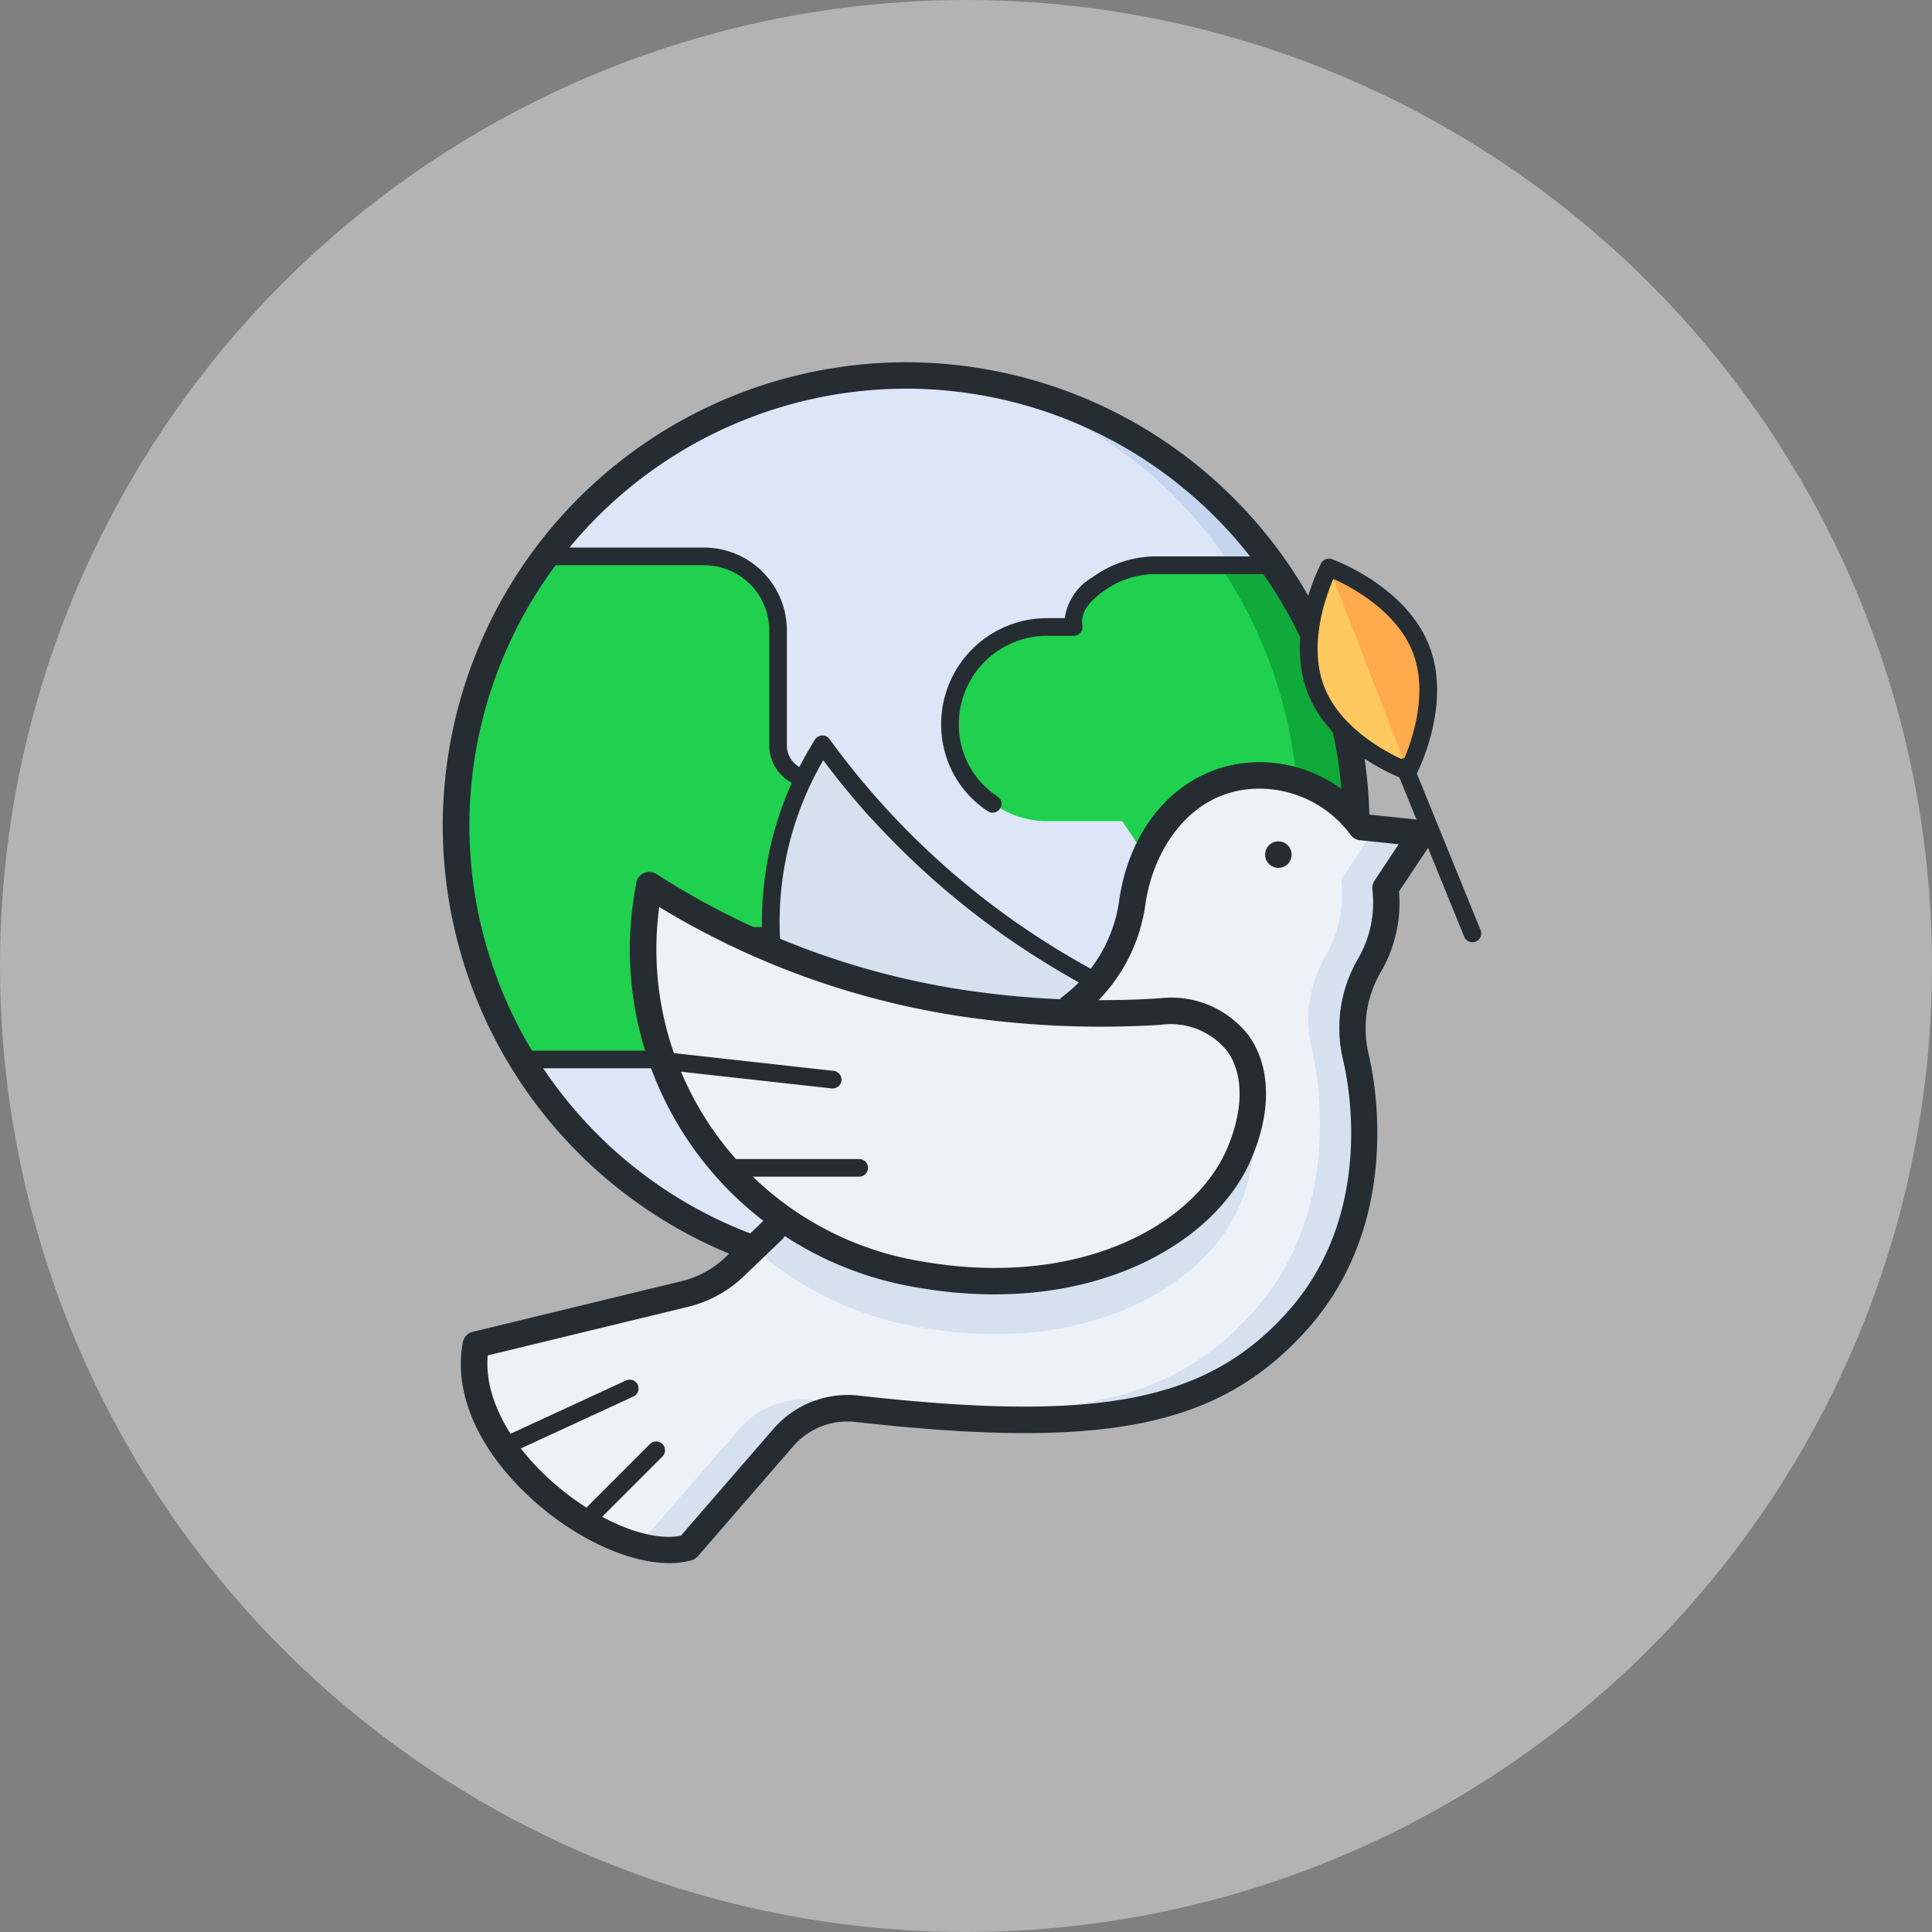
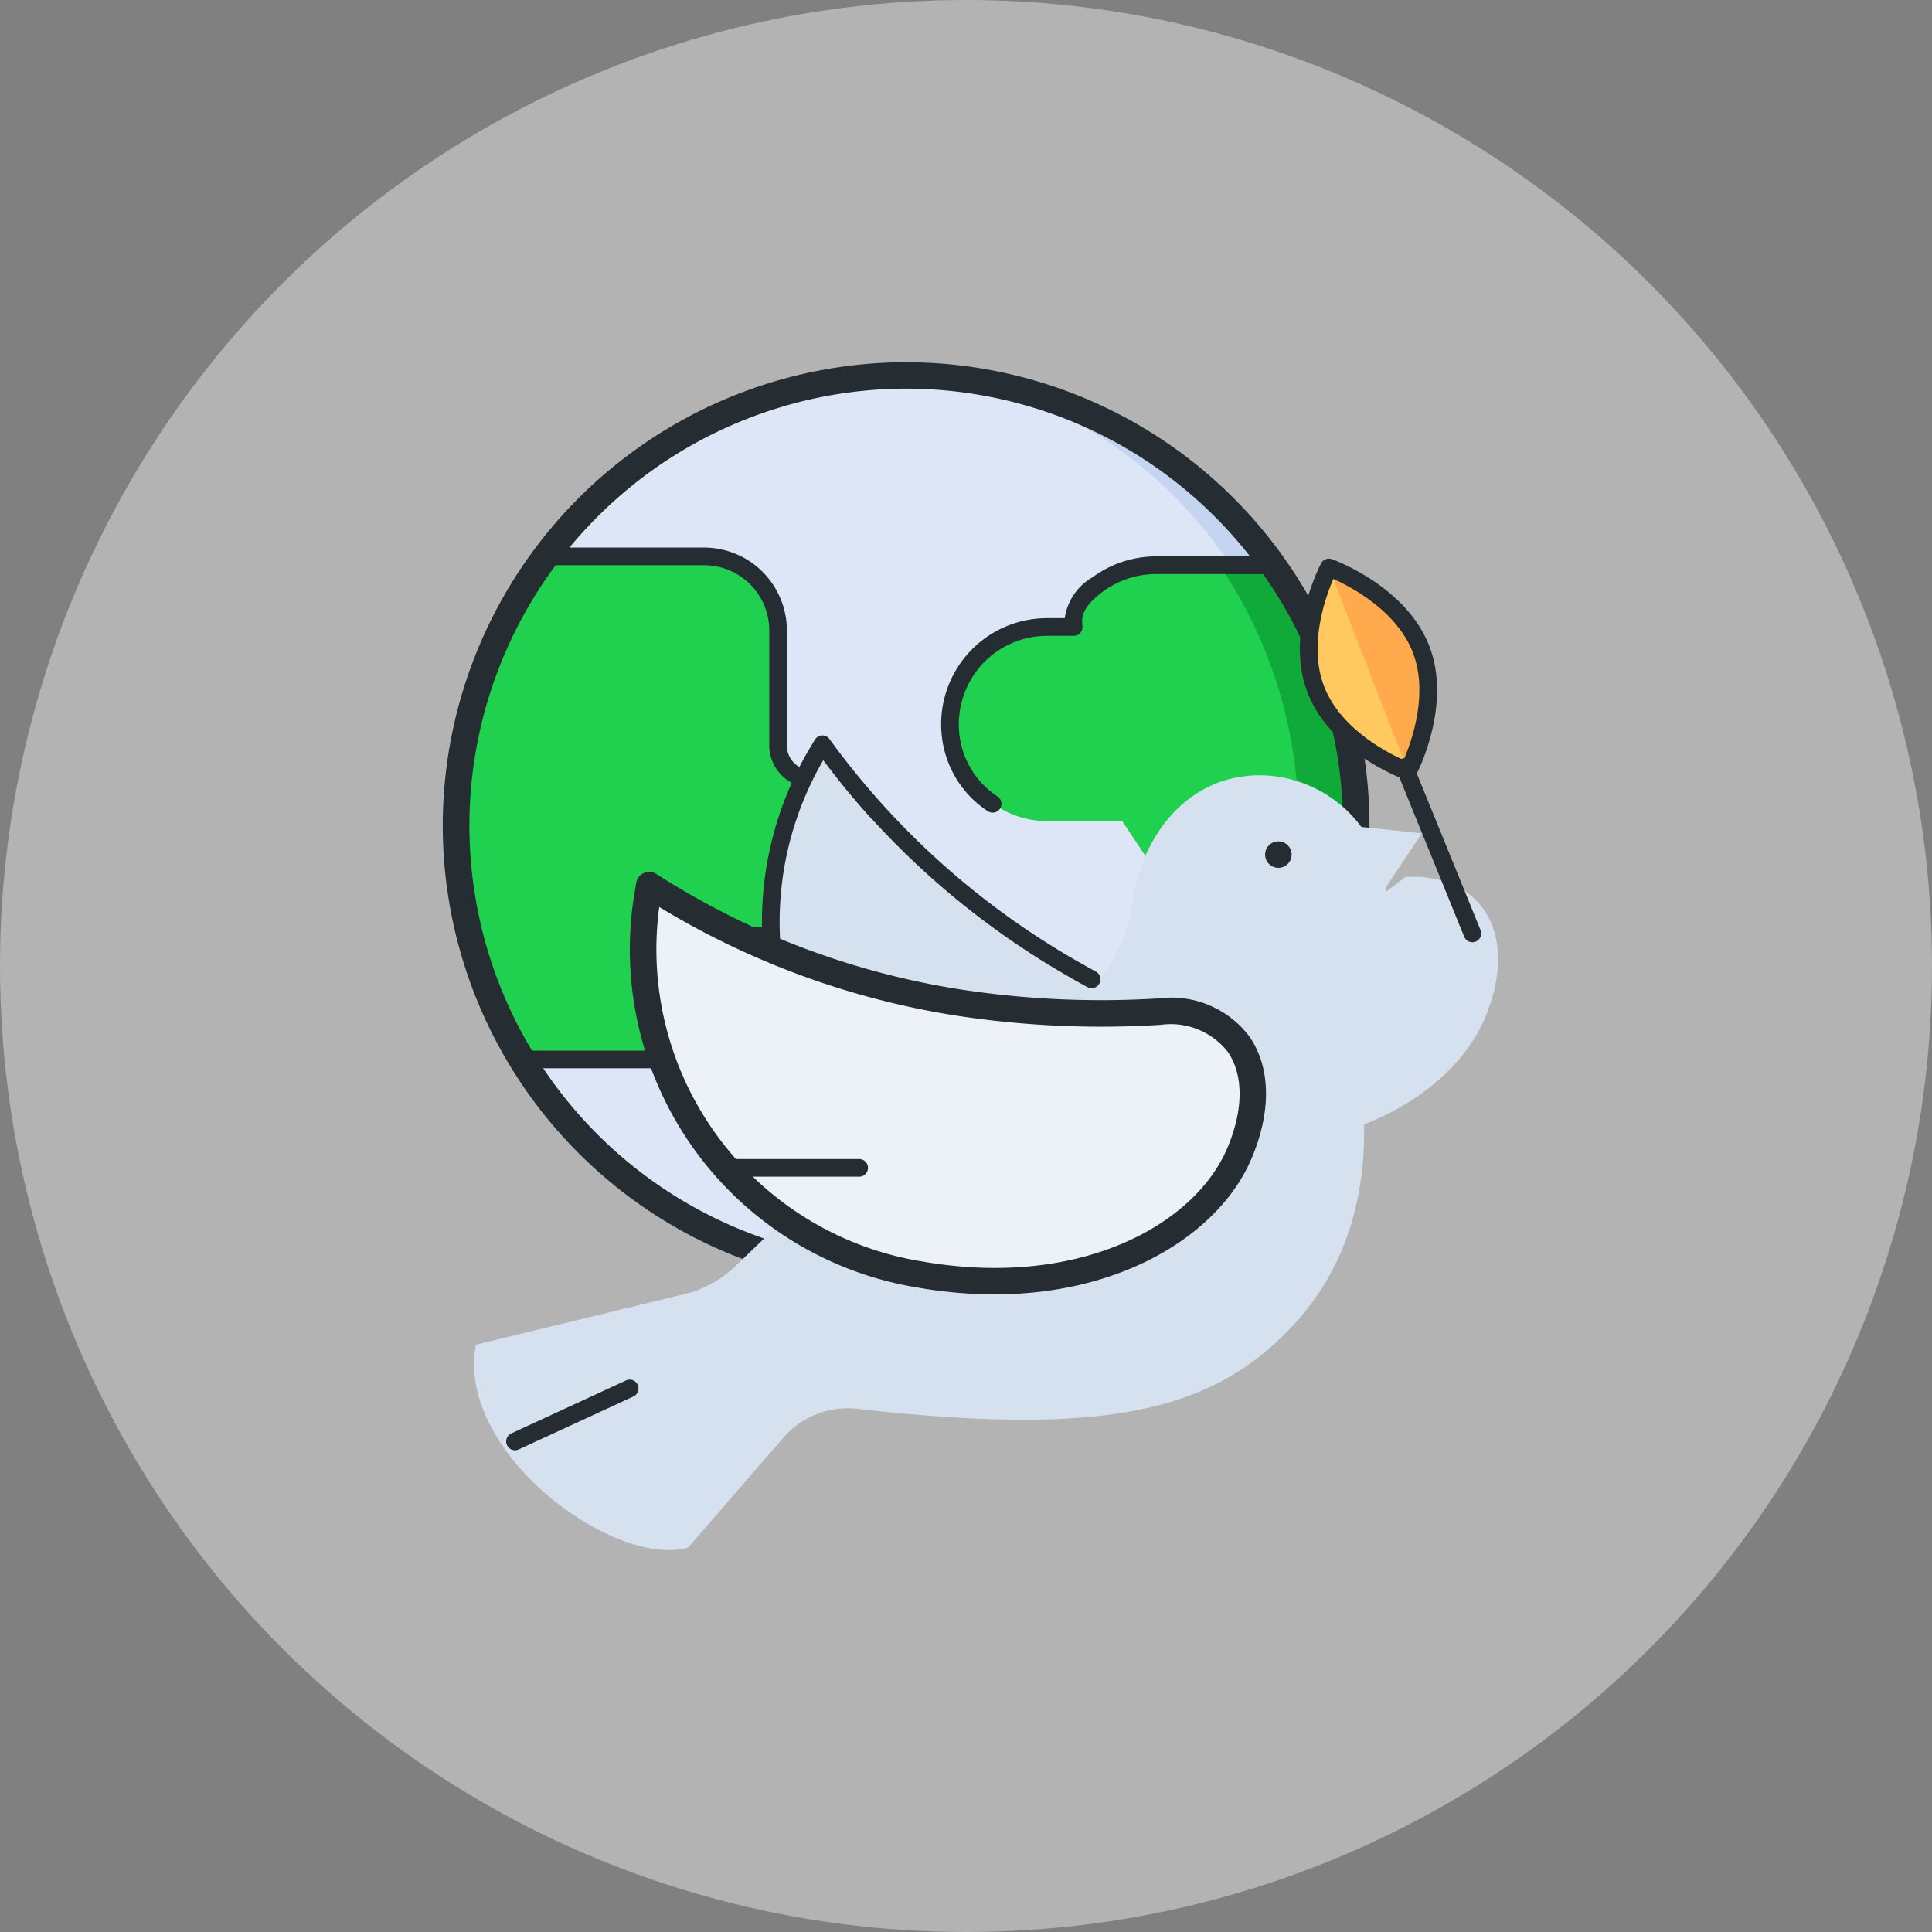
<svg xmlns="http://www.w3.org/2000/svg" width="96" height="96" viewBox="0 0 96 96">
  <rect x="0" y="0" width="96" height="96" fill="#808080" stroke="none" />
  <circle data-name="타원 10" cx="48" cy="48" r="48" style="fill:#fff;opacity:.4" />
  <g data-name="그룹 191">
    <g transform="translate(22 18)">
      <ellipse data-name="타원 20" cx="22" cy="22.5" rx="22" ry="22.5" transform="translate(1 .589)" style="fill:#c5d5f0" />
      <ellipse data-name="타원 21" cx="21" cy="22.5" rx="21" ry="22.5" transform="translate(1 .589)" style="fill:#dce6f6" />
      <path data-name="패스 201" d="M-190.546 350.338h-3.727a4.6 4.6 0 0 1-4.6-4.6v-.438a4.6 4.6 0 0 1 4.6-4.6h1.2a3.945 3.945 0 0 1 3.845-3.069h5.909a22.037 22.037 0 0 1 4.176 12.936 22.2 22.2 0 0 1-.584 5.043h-7.309z" transform="translate(224.31 -327.537)" style="fill:#1fd14e" />
      <path data-name="패스 202" d="M-237.589 355.477h-2.763a1.371 1.371 0 0 0-1.371 1.371v2.322a2.446 2.446 0 0 1-2.446 2.446h-7.61a23.08 23.08 0 0 1-3.1-11.62 22.961 22.961 0 0 1 4.23-13.374h7.814a3.741 3.741 0 0 1 3.741 3.741v5.719a1.5 1.5 0 0 0 1.5 1.5 2.882 2.882 0 0 1 2.883 2.882v2.128a2.883 2.883 0 0 1-2.878 2.885z" transform="translate(255.754 -326.975)" style="fill:#1fd14e" />
      <path data-name="패스 203" d="M-162.86 355.6h-2.6a23.528 23.528 0 0 0 .549-5.043 22.987 22.987 0 0 0-3.928-12.936h2.383a22.037 22.037 0 0 1 4.176 12.936 22.194 22.194 0 0 1-.58 5.043z" transform="translate(207.441 -327.537)" style="fill:#0faa39" />
      <g data-name="그룹 175">
        <path data-name="패스 204" d="M-238.836 335.622h-7.287a.438.438 0 0 0-.439.438.438.438 0 0 0 .439.439h7.287a3.241 3.241 0 0 1 3.237 3.237v5.679a2.116 2.116 0 0 0 2.036 2.146 2.54 2.54 0 0 1 2.349 2.652v1.835a2.432 2.432 0 0 1-2.43 2.43h-2.866a1.722 1.722 0 0 0-1.72 1.719v2.622a1.8 1.8 0 0 1-1.8 1.8h-7.411a.438.438 0 0 0-.438.438.438.438 0 0 0 .438.438h7.411a2.678 2.678 0 0 0 2.675-2.675v-2.62a.844.844 0 0 1 .843-.842h2.866a3.31 3.31 0 0 0 3.307-3.307v-1.835a3.418 3.418 0 0 0-3.214-3.529 1.236 1.236 0 0 1-1.171-1.269v-5.679a4.119 4.119 0 0 0-4.112-4.117z" transform="translate(251.823 -326.414)" style="fill:#252d32" />
      </g>
      <g data-name="그룹 176">
        <path data-name="패스 205" d="M-165.984 377.622h-7.454a.438.438 0 0 0-.438.438.438.438 0 0 0 .438.439h7.454a.438.438 0 0 0 .438-.439.438.438 0 0 0-.438-.438z" transform="translate(210.272 -349.997)" style="fill:#252d32" />
      </g>
      <g data-name="그룹 177">
        <path data-name="패스 206" d="M-183.95 336.622h-5.75a5.328 5.328 0 0 0-3.184 1.04 2.794 2.794 0 0 0-1.377 2.029h-.879a5.256 5.256 0 0 0-4.008 1.852 5.29 5.29 0 0 0-1.184 4.283 5.117 5.117 0 0 0 2.242 3.454.438.438 0 0 0 .609-.12.438.438 0 0 0-.12-.608 4.251 4.251 0 0 1-1.865-2.866 4.414 4.414 0 0 1 .986-3.574 4.381 4.381 0 0 1 3.34-1.543h1.322a.439.439 0 0 0 .324-.143.438.438 0 0 0 .112-.335c-.037-.4-.082-.9 1.023-1.726a4.448 4.448 0 0 1 2.658-.864h5.755a.438.438 0 0 0 .439-.439.438.438 0 0 0-.443-.44z" transform="translate(225.168 -326.975)" style="fill:#252d32" />
      </g>
      <g data-name="그룹 178">
        <path data-name="패스 207" d="M-233.856 314.622a23.047 23.047 0 0 0-23.021 23.021 23.036 23.036 0 0 0 21.641 22.98.651.651 0 0 0 .7-.617.657.657 0 0 0-.617-.7 21.719 21.719 0 0 1-20.4-21.667 21.73 21.73 0 0 1 21.705-21.705 21.73 21.73 0 0 1 21.705 21.705 21.534 21.534 0 0 1-4.208 12.847.658.658 0 0 0 .14.92.657.657 0 0 0 .919-.14 22.844 22.844 0 0 0 4.464-13.626 23.047 23.047 0 0 0-23.028-23.018z" transform="translate(256.877 -314.622)" style="fill:#252d32" />
      </g>
    </g>
    <g data-name="그룹 190">
      <g data-name="그룹 179">
        <path data-name="패스 208" d="M-158.385 343.955c-1.086-2.8.644-6.078.644-6.078s3.49 1.255 4.576 4.053-.644 6.078-.644 6.078-3.491-1.255-4.576-4.053z" transform="translate(223.773 -309.68)" style="fill:#ffc960" />
        <path data-name="패스 209" d="M-156.458 337.877s3.49 1.255 4.576 4.053-.644 6.078-.644 6.078z" transform="translate(222.491 -309.68)" style="fill:#ffaa4c" />
        <path data-name="패스 210" d="M-210.515 371.336a46.031 46.031 0 0 0 8.794.485q-1.837-.849-3.55-1.836a39.584 39.584 0 0 1-12.3-11.047l-.213.359a16.454 16.454 0 0 0-2.316 9.303 39.9 39.9 0 0 0 9.585 2.736z" transform="translate(258.241 -321.506)" style="fill:#d5e1ef" />
        <path data-name="패스 211" d="m-206.232 364.314-3.005-.319a6.337 6.337 0 0 0-4.685-2.555c-3.67-.217-6.181 2.722-6.692 6.3a7.847 7.847 0 0 1-3.083 5.221l-14.788 11.073-1.884 1.808a5.443 5.443 0 0 1-2.484 1.362l-10.387 2.519c-1.014 5.349 6.871 11.13 10.55 10.079l4.73-5.457a4.233 4.233 0 0 1 3.669-1.437c12.555 1.415 17.821.086 21.8-4.3 4.385-4.823 3.427-11.308 2.98-13.18a6.205 6.205 0 0 1 .666-4.546l.031-.053a6.214 6.214 0 0 0 .771-3.8z" transform="translate(276.884 -322.905)" style="fill:#d5e1ef" />
-         <path data-name="패스 212" d="M-209.237 364a6.337 6.337 0 0 0-4.685-2.555c-3.67-.217-6.181 2.722-6.692 6.3a7.847 7.847 0 0 1-3.083 5.221l-14.788 11.073-1.884 1.808a5.443 5.443 0 0 1-2.484 1.362l-10.387 2.519c-.772 4.074 3.617 8.4 7.379 9.761a3.547 3.547 0 0 0 .978-.121l4.73-5.457a4.233 4.233 0 0 1 3.669-1.437c12.555 1.415 17.821.086 21.8-4.3 4.385-4.823 3.427-11.308 2.98-13.18a6.205 6.205 0 0 1 .666-4.546l.031-.053a6.215 6.215 0 0 0 .771-3.8l1.679-2.521z" transform="translate(276.884 -322.905)" style="fill:#edf2f8" />
-         <path data-name="패스 213" d="M-201.438 393.963a47.559 47.559 0 0 1-8.006-.184l-11.24 8.416-.943.9a16.752 16.752 0 0 0 8.26 3.932c8.451 1.474 14.233-2.205 15.857-5.992 1.81-4.208-.147-7.295-3.928-7.072z" transform="translate(259.083 -341.069)" style="fill:#d5e1ef" />
+         <path data-name="패스 213" d="M-201.438 393.963a47.559 47.559 0 0 1-8.006-.184a16.752 16.752 0 0 0 8.26 3.932c8.451 1.474 14.233-2.205 15.857-5.992 1.81-4.208-.147-7.295-3.928-7.072z" transform="translate(259.083 -341.069)" style="fill:#d5e1ef" />
        <path data-name="패스 214" d="M-220.406 393.226a16.361 16.361 0 0 1-13.524-18.937l.068-.411a39.587 39.587 0 0 0 15.466 5.847 46.616 46.616 0 0 0 9.92.433c3.781-.223 5.735 2.864 3.928 7.077-1.625 3.785-7.407 7.465-15.858 5.991z" transform="translate(266.123 -329.894)" style="fill:#edf2f8" />
      </g>
      <g data-name="그룹 189" transform="translate(22.898 27.759)">
        <g data-name="그룹 180">
          <path data-name="패스 215" d="M-217.557 393.369a22.109 22.109 0 0 1-3.806-.338 17.015 17.015 0 0 1-14.06-19.693l.068-.411a.658.658 0 0 1 .382-.493.659.659 0 0 1 .622.048 39.116 39.116 0 0 0 15.211 5.75 46.158 46.158 0 0 0 9.78.427 4.854 4.854 0 0 1 4.466 1.886c1.075 1.531 1.113 3.756.1 6.106-1.545 3.615-6.256 6.718-12.763 6.718zm-16.653-19.249a15.71 15.71 0 0 0 13.073 17.615c7.779 1.356 13.5-1.791 15.139-5.6.825-1.921.834-3.683.028-4.831a3.6 3.6 0 0 0-3.312-1.33 47.375 47.375 0 0 1-10.06-.44 40.425 40.425 0 0 1-14.868-5.414z" transform="translate(244.069 -356.811)" style="fill:#252d32" />
        </g>
        <g data-name="그룹 181">
          <path data-name="패스 216" d="M-204.333 369.467a.435.435 0 0 1-.208-.053q-.558-.3-1.1-.618a40.211 40.211 0 0 1-12.024-10.653 16 16 0 0 0-2.134 9.068.439.439 0 0 1-.409.467.439.439 0 0 1-.467-.408 16.882 16.882 0 0 1 2.378-9.785l.213-.358a.44.44 0 0 1 .357-.214.415.415 0 0 1 .374.181 39.346 39.346 0 0 0 12.153 10.943q.534.309 1.08.606a.438.438 0 0 1 .176.595.437.437 0 0 1-.389.229z" transform="translate(235.673 -348.126)" style="fill:#252d32" />
        </g>
        <g data-name="그룹 182">
-           <path data-name="패스 217" d="M-244.468 399.735c-2.018 0-4.662-1.206-6.849-3.2-2.647-2.417-3.89-5.251-3.411-7.776a.657.657 0 0 1 .491-.517l10.387-2.52a4.782 4.782 0 0 0 2.183-1.2l1.884-1.808a.658.658 0 0 1 .93.019.657.657 0 0 1-.019.93l-1.884 1.808A6.1 6.1 0 0 1-243.54 387l-9.952 2.414c-.175 1.95.945 4.215 3.062 6.148 2.183 1.993 4.887 3.148 6.537 2.808l4.593-5.3a4.888 4.888 0 0 1 4.24-1.66c11.89 1.34 17.25.31 21.244-4.084 4.4-4.835 3.126-11.332 2.827-12.586a6.838 6.838 0 0 1 .736-5.027l.032-.054a5.549 5.549 0 0 0 .686-3.4.659.659 0 0 1 .106-.435l1.2-1.81-1.925-.2a.657.657 0 0 1-.458-.261 5.649 5.649 0 0 0-4.2-2.291c-3.523-.21-5.586 2.824-6 5.732a8.479 8.479 0 0 1-3.326 5.644.659.659 0 0 1-.924-.107.658.658 0 0 1 .107-.924 7.216 7.216 0 0 0 2.84-4.8c.609-4.261 3.637-7.075 7.382-6.86a6.953 6.953 0 0 1 4.994 2.587l2.727.289a.657.657 0 0 1 .526.374.657.657 0 0 1-.047.644l-1.678 2.52a6.827 6.827 0 0 1-.878 3.96l-.032.054a5.527 5.527 0 0 0-.6 4.063c.326 1.366 1.707 8.452-3.133 13.775-4.333 4.766-9.977 5.9-22.365 4.507a3.564 3.564 0 0 0-3.1 1.215l-4.73 5.457a.658.658 0 0 1-.316.2 4.066 4.066 0 0 1-1.103.143z" transform="translate(254.829 -349.823)" style="fill:#252d32" />
-         </g>
+           </g>
        <g data-name="그룹 183">
-           <path data-name="패스 218" d="M-223.355 394.668h-.049l-7.893-.877a.44.44 0 0 1-.388-.485.446.446 0 0 1 .485-.388l7.893.877a.439.439 0 0 1 .387.485.438.438 0 0 1-.435.388z" transform="translate(241.834 -368.343)" style="fill:#252d32" />
-         </g>
+           </g>
        <g data-name="그룹 184">
          <path data-name="패스 219" d="M-218.11 405.79h-6.139a.438.438 0 0 1-.439-.438.439.439 0 0 1 .439-.439h6.139a.438.438 0 0 1 .438.439.438.438 0 0 1-.438.438z" transform="translate(237.904 -375.08)" style="fill:#252d32" />
        </g>
        <g data-name="그룹 185">
          <path data-name="패스 220" d="M-249.248 433.421a.438.438 0 0 1-.4-.255.439.439 0 0 1 .214-.582l5.7-2.631a.438.438 0 0 1 .582.215.439.439 0 0 1-.215.582l-5.7 2.631a.439.439 0 0 1-.181.04z" transform="translate(251.942 -389.118)" style="fill:#252d32" />
        </g>
        <g data-name="그룹 186">
-           <path data-name="패스 221" d="M-240.248 440.86a.436.436 0 0 1-.31-.128.439.439 0 0 1 0-.62l3.069-3.069a.439.439 0 0 1 .62 0 .438.438 0 0 1 0 .62l-3.069 3.069a.436.436 0 0 1-.31.128z" transform="translate(246.887 -393.049)" style="fill:#252d32" />
-         </g>
+           </g>
        <circle data-name="타원 22" cx=".658" cy=".658" r=".658" transform="translate(39.965 14.048)" style="fill:#252d32" />
        <g data-name="그룹 187">
          <path data-name="패스 222" d="M-145.069 368.635a.438.438 0 0 1-.406-.273l-3.365-8.267a.438.438 0 0 1 .241-.571.439.439 0 0 1 .571.241l3.365 8.267a.438.438 0 0 1-.24.571.43.43 0 0 1-.166.032z" transform="translate(195.333 -349.575)" style="fill:#252d32" />
        </g>
        <g data-name="그룹 188">
          <path data-name="패스 223" d="M-154.373 347.885a.437.437 0 0 1-.149-.026c-.15-.054-3.691-1.357-4.836-4.307s.59-6.3.665-6.441a.439.439 0 0 1 .537-.208c.15.054 3.691 1.357 4.836 4.307s-.59 6.3-.665 6.442a.438.438 0 0 1-.388.233zm-3.712-10c-.388.9-1.253 3.3-.454 5.353s3.055 3.245 3.947 3.645c.388-.9 1.253-3.3.454-5.353s-3.056-3.248-3.947-3.648z" transform="translate(201.44 -336.877)" style="fill:#252d32" />
        </g>
      </g>
    </g>
  </g>
</svg>